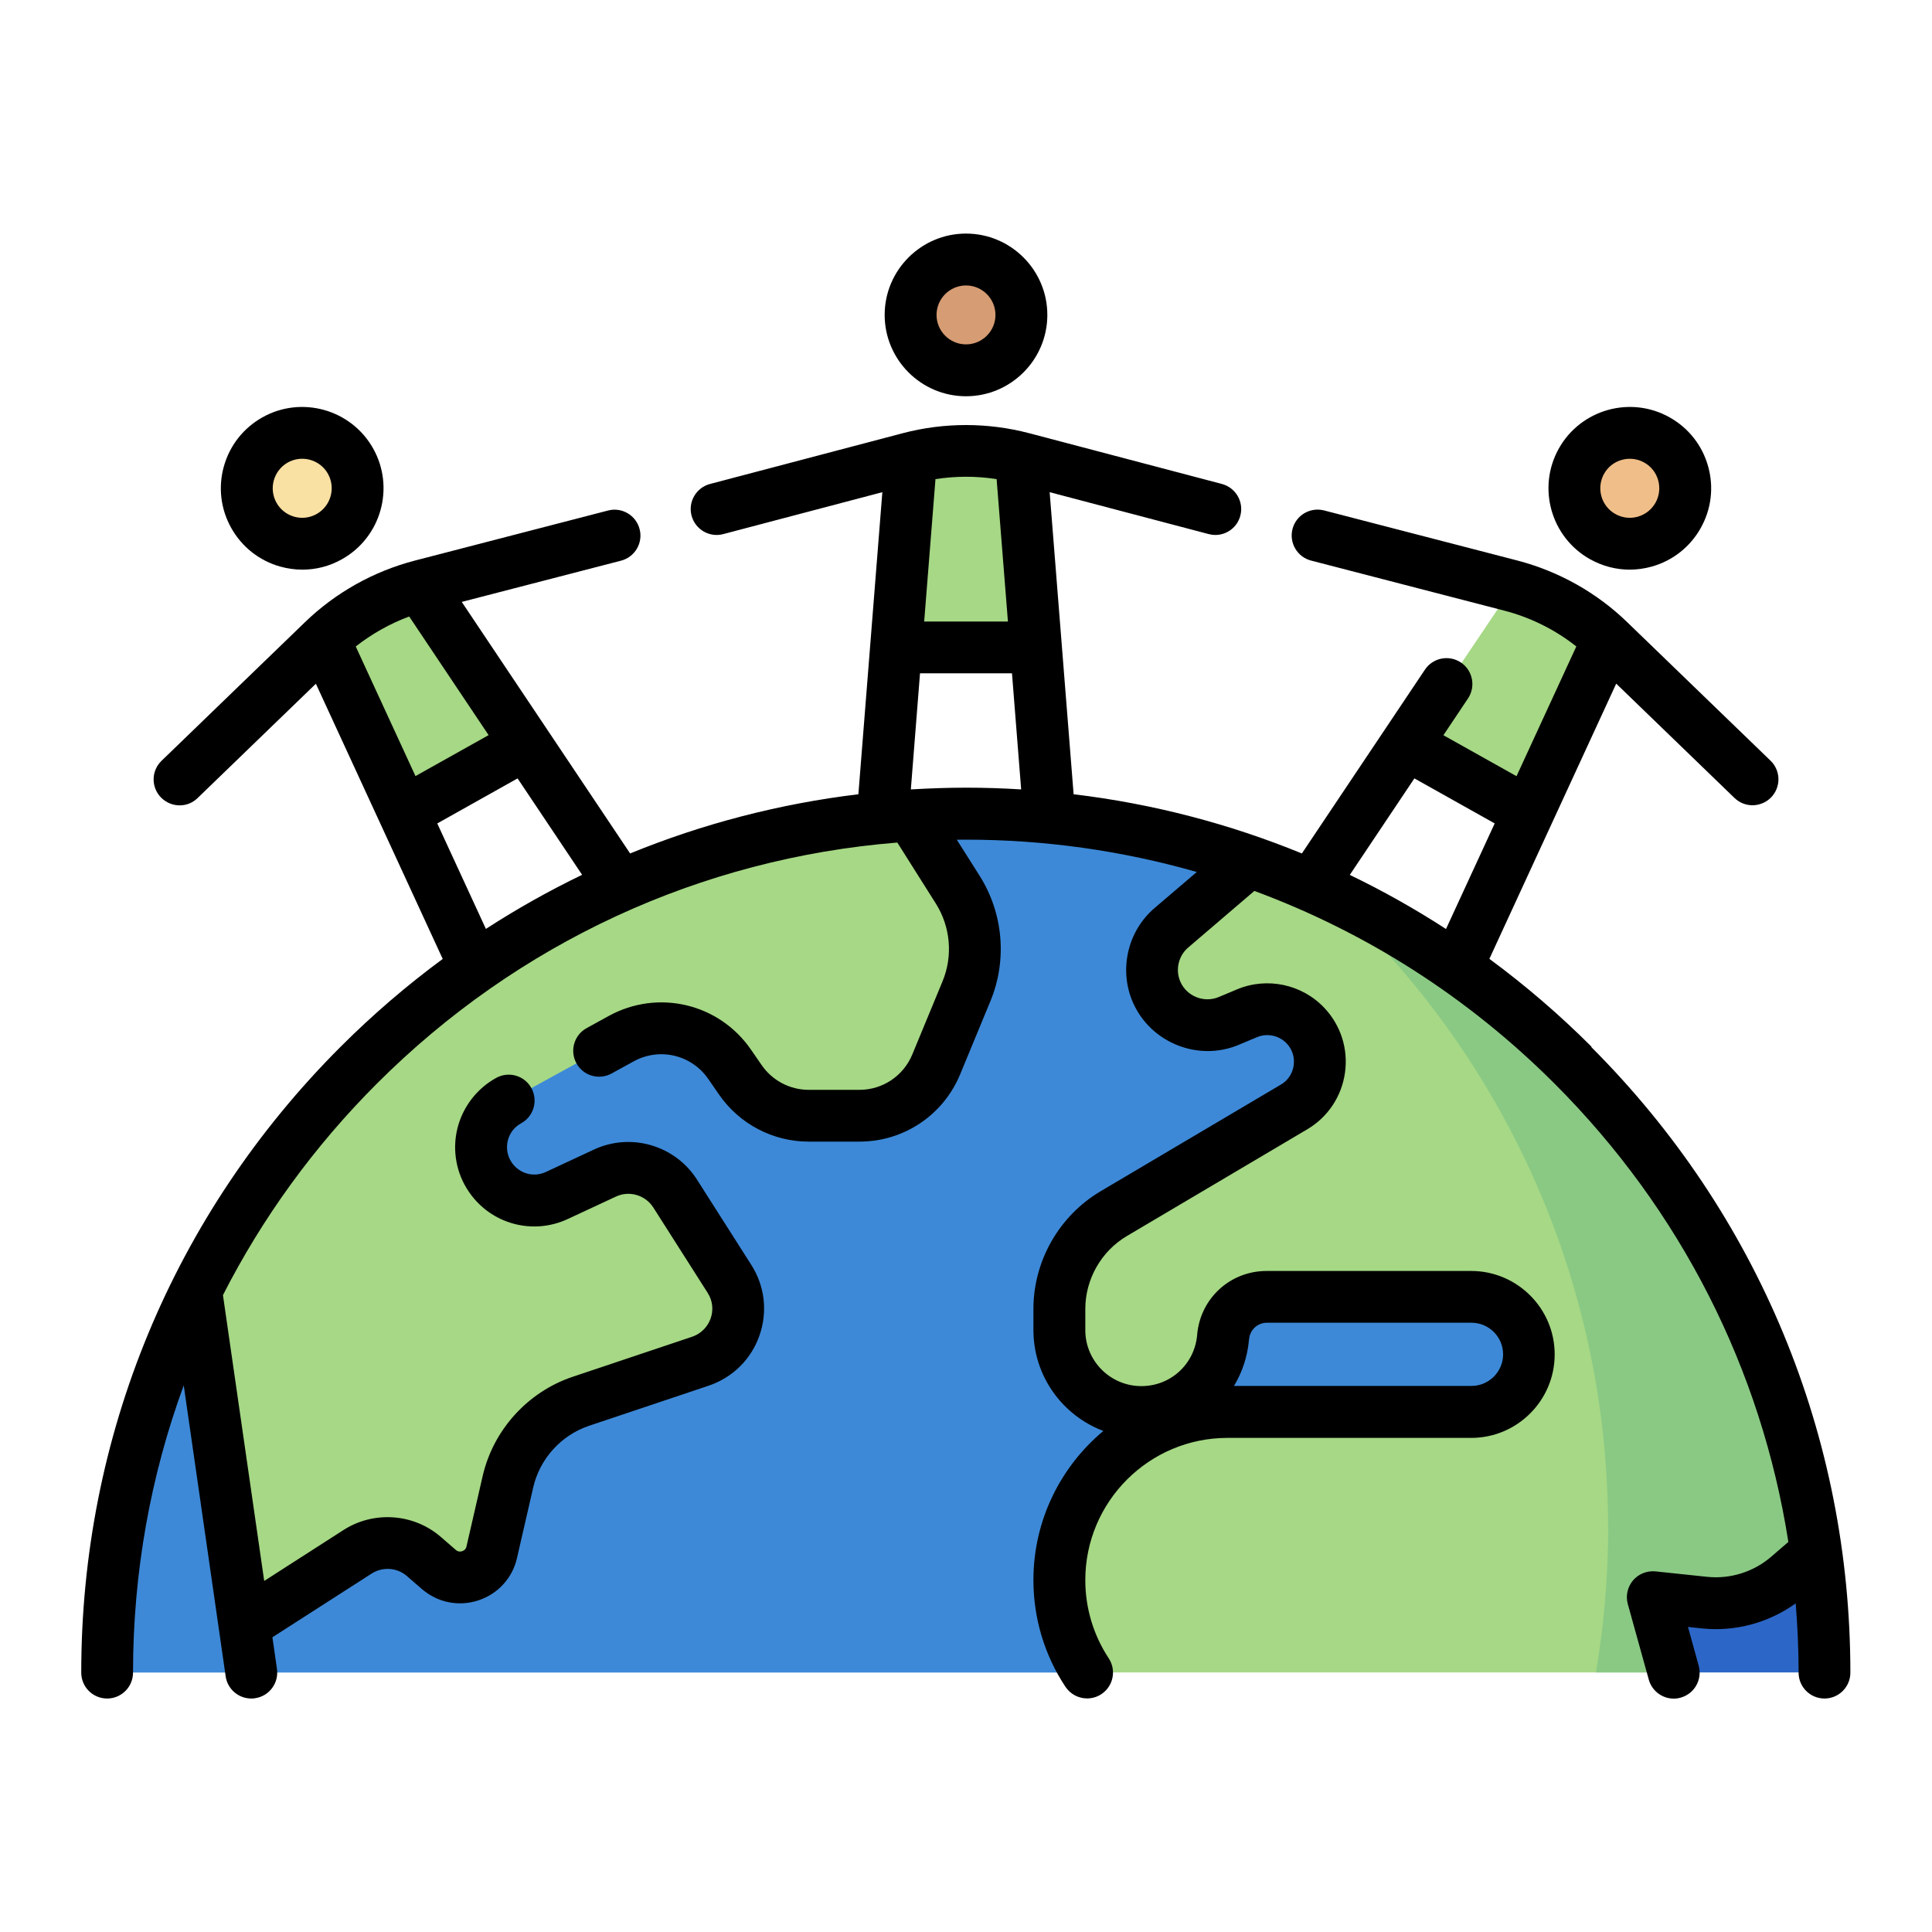
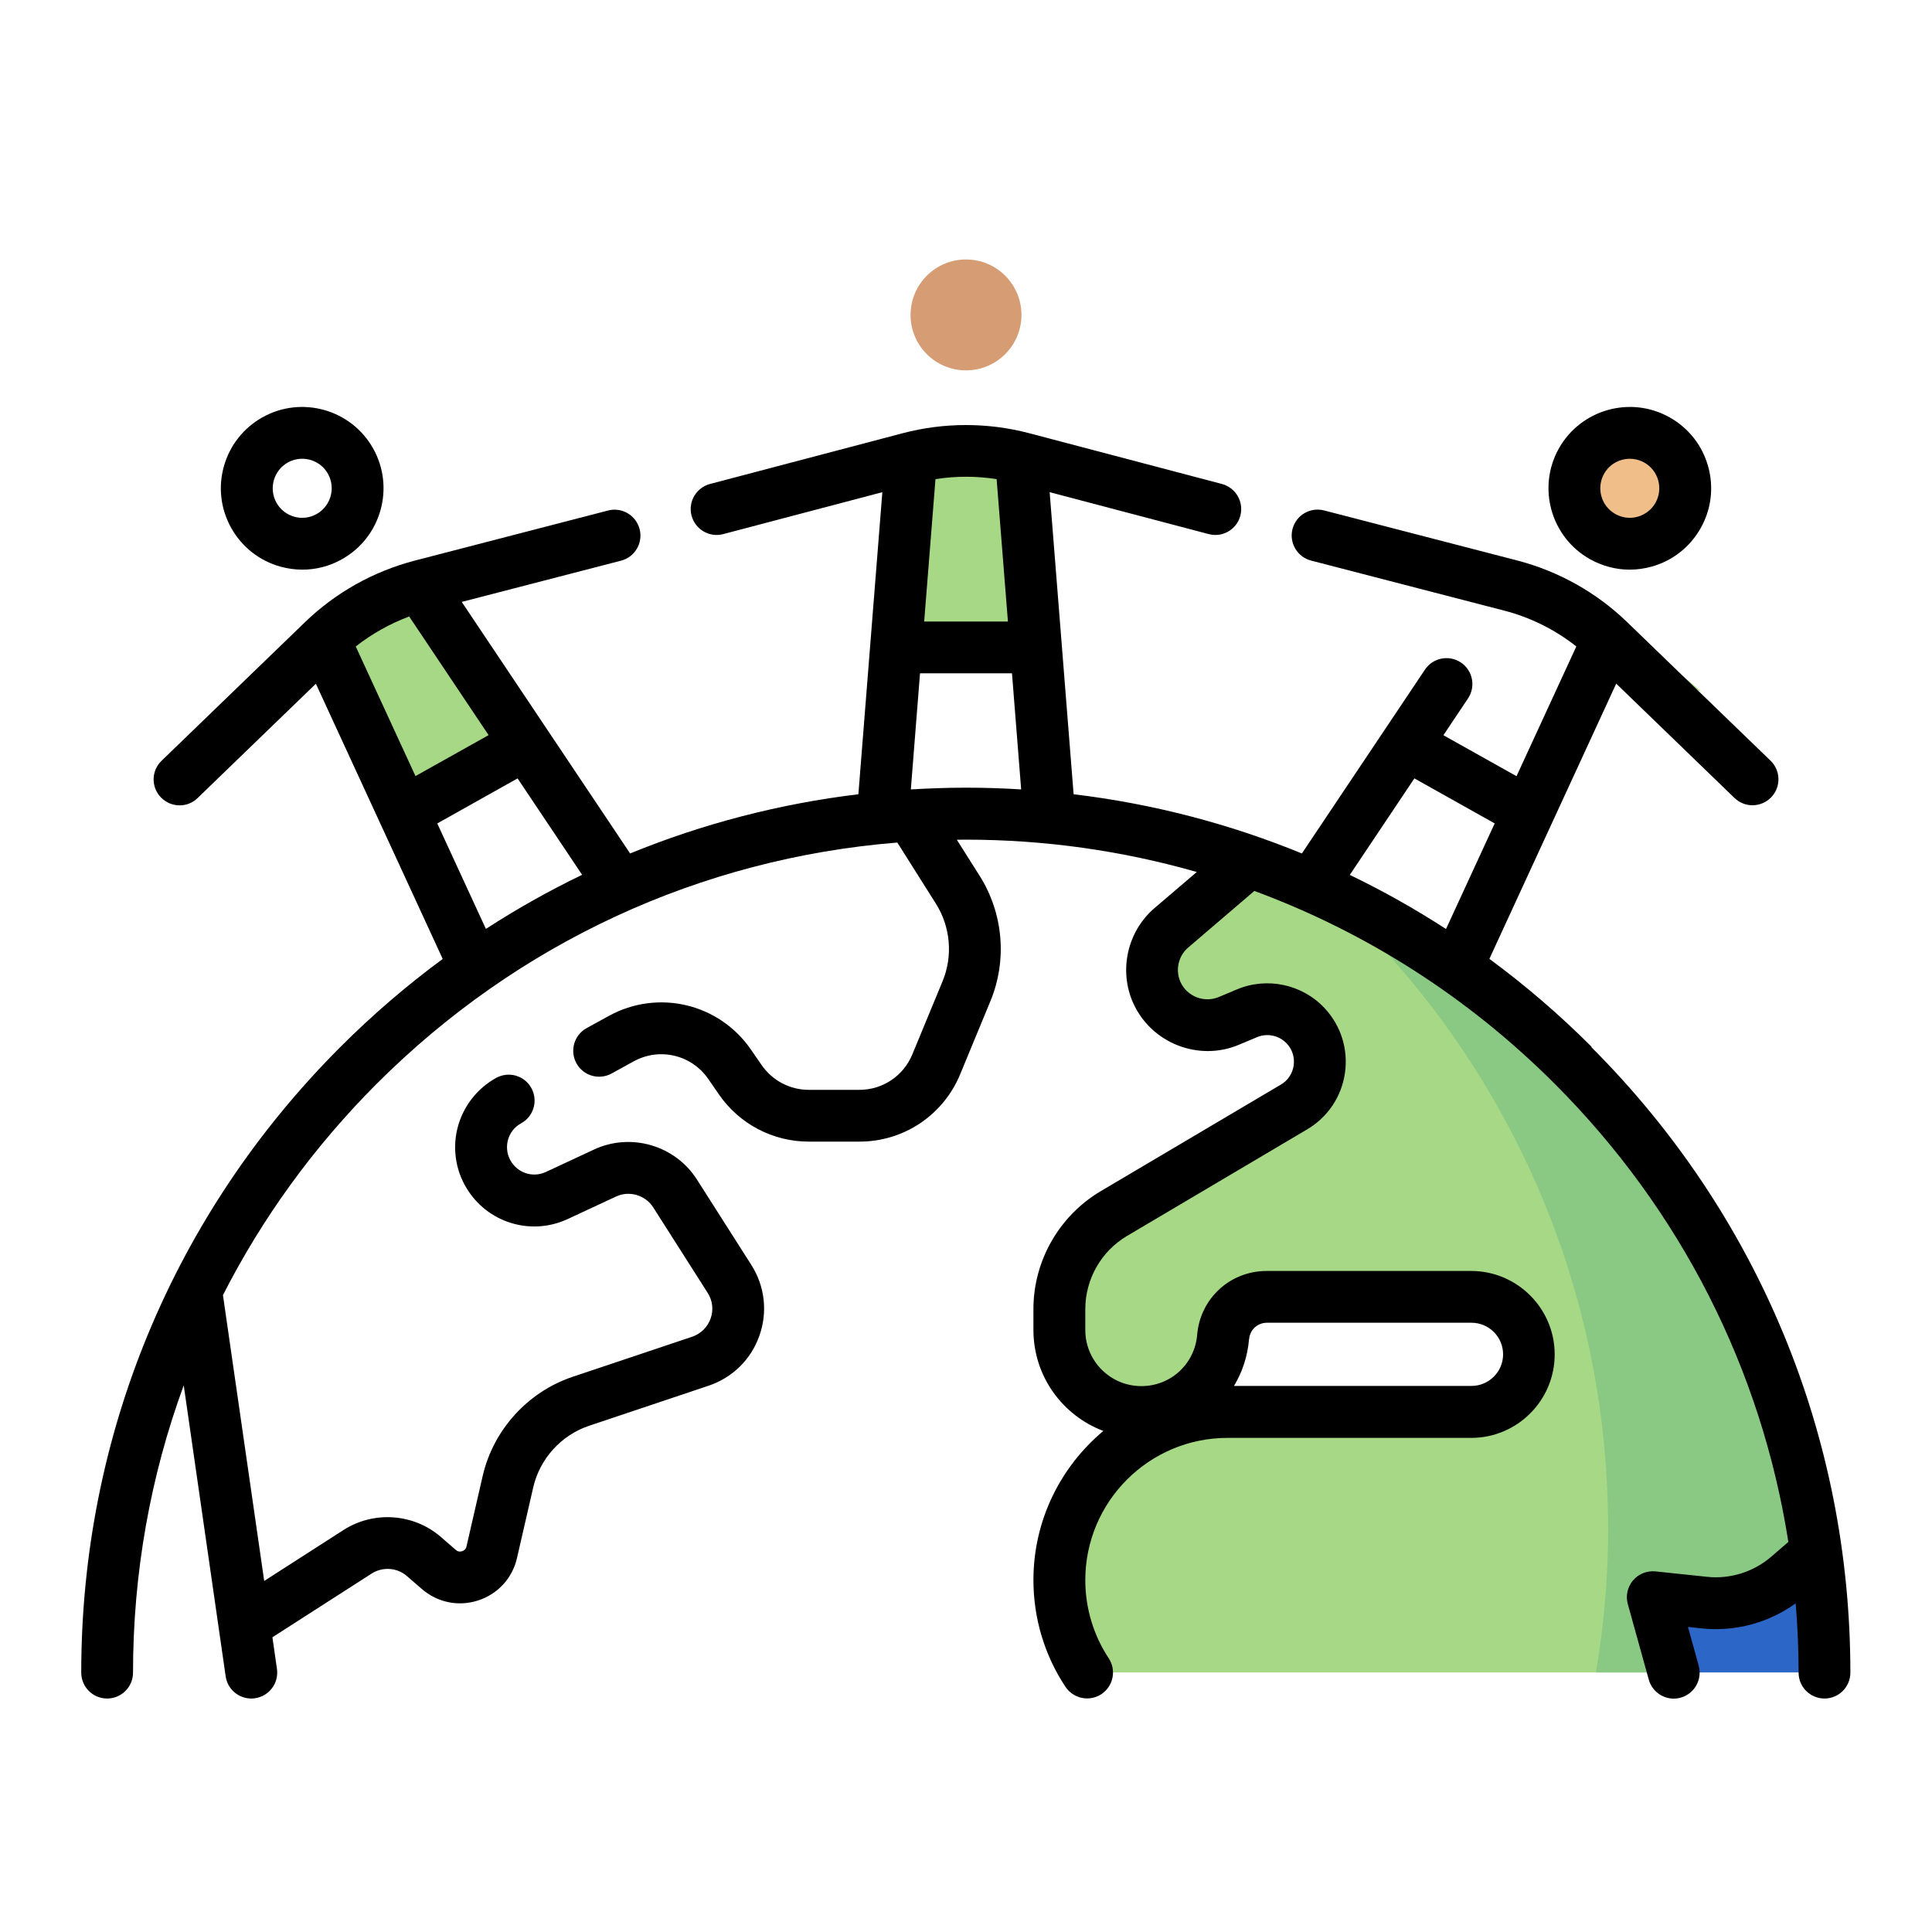
<svg xmlns="http://www.w3.org/2000/svg" id="Layer_1" viewBox="0 0 200 200">
  <defs>
    <style>.cls-1{fill:#f0be88;}.cls-1,.cls-2,.cls-3,.cls-4,.cls-5,.cls-6,.cls-7,.cls-8{stroke-width:0px;}.cls-2{fill:#a6d885;}.cls-3{fill:#000;}.cls-4{fill:#8ac984;}.cls-5{fill:#d69c73;}.cls-6{fill:#3d89d8;}.cls-7{fill:#f9e0a3;}.cls-8{fill:#2c67c8;}</style>
  </defs>
  <path class="cls-1" d="M165.93,55.56c-2.76-1.55-3.75-5.05-2.2-7.81,1.55-2.76,5.05-3.75,7.81-2.2,2.76,1.55,3.75,5.05,2.2,7.81-1.55,2.76-5.05,3.75-7.81,2.2Z" />
-   <path class="cls-7" d="M34.11,55.54c-2.76,1.55-6.26.56-7.81-2.2-1.55-2.76-.56-6.26,2.2-7.81,2.76-1.55,6.26-.56,7.81,2.2,1.55,2.76.56,6.26-2.2,7.81Z" />
  <path class="cls-5" d="M100,38.34c-3.17,0-5.74-2.57-5.74-5.74s2.57-5.74,5.74-5.74,5.74,2.57,5.74,5.74-2.57,5.74-5.74,5.74Z" />
-   <path class="cls-6" d="M100,84.23c-49.1,0-88.91,39.81-88.91,88.91h100.56l74.1-23.58c-10.33-37.66-44.81-65.33-85.75-65.33h0Z" />
  <path class="cls-8" d="M137.53,92.52s0,0,0,0c17.8,16.26,28.96,39.65,28.96,65.66l6.82,14.95h15.6c0-35.69-21.04-66.46-51.38-80.61Z" />
  <path class="cls-2" d="M118.18,146.16c11.65,0,5.42-11.91,13.58-11.91h20.23c3.12,0,5.96,2.24,6.27,5.34.36,3.57-2.43,6.57-5.93,6.57h-24.5c-9.19,0-17.34,6.81-18.07,15.97-.33,4.08.76,7.89,2.81,11h52.63l5.93-7.82,5.36.57c3.15.33,6.3-.66,8.68-2.74l2.84-2.48c-4.69-33.37-27.89-60.78-58.89-71.53l-7.83,6.9c-2.19,1.87-2.69,5.12-1,7.6,1.57,2.32,4.73,2.98,7.31,1.89l1.24-.52c1.94-.82,4.26-.64,5.87.72,2.92,2.48,2.46,6.98-.72,8.86l-18.42,10.9c-3.54,2.09-5.87,5.85-5.87,9.96-.01,5.68,1.65,10.72,8.48,10.72h0Z" />
  <path class="cls-4" d="M166.48,158.19c0,5.1-.45,10.09-1.27,14.95h8.09l-2.17-7.82,5.36.57c3.15.33,6.3-.66,8.68-2.74l2.84-2.48c-4.25-30.23-23.71-55.52-50.38-68.01,17.72,16.25,28.84,39.59,28.84,65.53h0Z" />
-   <path class="cls-2" d="M99.17,92.09l-4.82-7.66c-32.52,2.04-60.29,21.55-74.03,49.27l4.98,34.44,11.73-7.51c2.14-1.37,4.92-1.18,6.85.48l1.57,1.36c1.91,1.65,4.9.67,5.46-1.79l1.68-7.31c.89-3.89,3.75-7.04,7.53-8.31l12.38-4.15c3.53-1.19,5.02-5.37,3.02-8.52l-5.63-8.84c-1.55-2.43-4.65-3.34-7.26-2.12l-4.65,2.17c-2.4,1.12-5.4.64-7.02-1.46-2.09-2.71-1.25-6.59,1.7-8.21l11.68-6.41c3.87-2.13,8.73-.97,11.23,2.67l1.08,1.58c1.61,2.33,4.26,3.73,7.09,3.73h5.25c3.48,0,6.62-2.1,7.95-5.32l3.13-7.57c1.42-3.44,1.09-7.36-.9-10.51h0Z" />
  <path class="cls-2" d="M94.41,47.37l-1.61,19.65h14.39l-1.6-19.65c-3.67-.92-7.51-.92-11.19,0h0Z" />
  <path class="cls-2" d="M33.61,66.18l8.21,17.92,12.56-7.04-11.01-16.35c-3.66.99-7,2.87-9.76,5.47h0Z" />
-   <path class="cls-2" d="M166.39,66.18l-8.21,17.92-12.56-7.04,11.01-16.35c3.66.99,7,2.87,9.76,5.47h0Z" />
+   <path class="cls-2" d="M166.39,66.18c3.66.99,7,2.87,9.76,5.47h0Z" />
  <path class="cls-3" d="M164.77,108.37c-3.33-3.33-6.87-6.37-10.59-9.11l13.13-28.49,12.25,11.84c.52.5,1.19.75,1.86.75s1.4-.27,1.93-.82c1.03-1.07,1-2.76-.06-3.79l-14.85-14.35c-3.17-3.07-7.11-5.27-11.38-6.38l-19.99-5.18c-1.44-.37-2.9.49-3.27,1.92-.37,1.43.49,2.9,1.92,3.27l19.99,5.18c2.72.7,5.27,1.97,7.47,3.71l-6.19,13.43-7.57-4.24,2.55-3.81c.82-1.23.49-2.9-.74-3.72s-2.9-.49-3.72.74l-12.74,19.03c-7.52-3.08-15.45-5.15-23.63-6.13l-2.48-31.27,16.47,4.34c.23.06.46.09.68.09,1.19,0,2.28-.8,2.59-2,.38-1.43-.48-2.9-1.91-3.28l-19.97-5.26c-4.27-1.12-8.78-1.12-13.05,0l-19.97,5.26c-1.43.38-2.29,1.85-1.91,3.28.38,1.43,1.85,2.29,3.28,1.91l16.47-4.34-2.48,31.27c-8.18.99-16.11,3.05-23.63,6.13l-17.43-26.04,16.49-4.27c1.43-.37,2.3-1.84,1.92-3.27-.37-1.43-1.84-2.3-3.27-1.92l-19.99,5.18c-4.27,1.11-8.21,3.31-11.38,6.38l-14.85,14.35c-1.07,1.03-1.09,2.73-.06,3.79.53.54,1.23.82,1.93.82s1.34-.25,1.86-.75l12.25-11.84,13.13,28.49c-3.72,2.74-7.26,5.78-10.59,9.11-17.3,17.3-26.83,40.3-26.83,64.77,0,1.48,1.2,2.68,2.68,2.68s2.68-1.2,2.68-2.68c0-10.31,1.8-20.34,5.25-29.74l4.34,30.12c.19,1.34,1.34,2.3,2.65,2.3.13,0,.26,0,.39-.03,1.47-.21,2.48-1.57,2.27-3.04l-.47-3.27,10.28-6.6c1.13-.72,2.63-.62,3.64.26l1.57,1.36c1.62,1.39,3.8,1.83,5.83,1.16,2.03-.67,3.53-2.31,4-4.39l1.68-7.31c.68-2.96,2.89-5.4,5.77-6.37l12.38-4.15c2.47-.83,4.39-2.71,5.26-5.17.87-2.46.57-5.13-.83-7.33l-5.63-8.84c-2.26-3.55-6.84-4.89-10.66-3.11l-4.98,2.32c-1.26.59-2.74.18-3.53-.97-.46-.67-.6-1.47-.42-2.25.19-.79.68-1.43,1.39-1.82,1.3-.71,1.77-2.34,1.06-3.64s-2.34-1.77-3.64-1.06c-2.02,1.11-3.49,3.04-4.03,5.28-.54,2.25-.1,4.63,1.21,6.53,2.27,3.32,6.58,4.5,10.23,2.8l4.98-2.32c1.38-.65,3.05-.16,3.87,1.13l5.63,8.84c.51.8.62,1.77.3,2.66s-1.01,1.57-1.91,1.88l-12.38,4.15c-4.64,1.56-8.2,5.49-9.3,10.25l-1.68,7.31c-.07.31-.28.43-.45.49-.16.05-.41.08-.65-.13l-1.57-1.36c-2.8-2.42-6.93-2.71-10.05-.71l-8.22,5.28-4.27-29.59c4.07-7.99,9.41-15.37,15.93-21.89,14.6-14.6,33.52-23.32,53.88-24.96l3.99,6.32c1.52,2.41,1.78,5.42.69,8.05l-3.13,7.57c-.92,2.22-3.07,3.66-5.47,3.66h-5.25c-1.95,0-3.77-.96-4.88-2.57l-1.09-1.58c-3.3-4.8-9.63-6.3-14.73-3.5l-2.29,1.26c-1.3.71-1.77,2.34-1.06,3.64s2.34,1.77,3.64,1.06l2.29-1.26c2.68-1.47,6-.68,7.73,1.84l1.09,1.58c2.11,3.06,5.58,4.89,9.3,4.89h5.25c4.59,0,8.68-2.74,10.43-6.98l3.13-7.57c1.75-4.24,1.33-9.09-1.12-12.97l-2.36-3.73c.31,0,.61-.01.92-.01,8.21,0,16.24,1.15,23.92,3.35l-4.37,3.73c-2.82,2.41-3.73,6.46-2.21,9.84,1.86,4.14,6.77,6.08,10.95,4.31l1.86-.78c1.06-.45,2.3-.18,3.08.65.58.61.84,1.44.72,2.28-.12.83-.6,1.56-1.33,1.98l-18.66,11.04c-4.28,2.54-6.95,7.2-6.95,12.18v2.18c0,4.78,3.01,8.86,7.24,10.45-4.42,3.69-7.24,9.24-7.24,15.43,0,3.95,1.14,7.77,3.31,11.05.52.78,1.37,1.21,2.24,1.21.51,0,1.02-.14,1.48-.44,1.24-.82,1.58-2.48.76-3.72-1.58-2.4-2.42-5.2-2.42-8.09,0-8.12,6.6-14.72,14.72-14.72h25.23c4.76,0,8.64-3.88,8.64-8.64s-3.88-8.64-8.64-8.64h-21.18c-3.77,0-6.86,2.83-7.19,6.59,0,0,0,.01,0,.02-.26,3.03-2.74,5.31-5.78,5.31-3.2,0-5.8-2.6-5.8-5.8v-2.18c0-3.09,1.65-5.99,4.31-7.56l18.66-11.04c2.13-1.26,3.56-3.39,3.91-5.85.35-2.45-.42-4.9-2.12-6.71-2.32-2.47-5.96-3.24-9.08-1.92l-1.86.78c-1.51.64-3.3-.06-3.97-1.56-.55-1.23-.22-2.69.8-3.56l6.85-5.86c11.54,4.26,22.12,10.99,31.08,19.95,13.05,13.05,21.4,29.55,24.2,47.44l-1.75,1.51c-1.83,1.59-4.27,2.36-6.68,2.1l-5.32-.56c-.88-.09-1.76.26-2.33.93-.57.68-.78,1.6-.54,2.45l2.17,7.82c.33,1.19,1.41,1.97,2.58,1.97.24,0,.48-.03.72-.1,1.43-.4,2.26-1.87,1.87-3.3l-1.11-4.02,1.4.15c3.46.37,6.94-.57,9.75-2.59.19,2.37.3,4.76.3,7.17,0,1.48,1.2,2.68,2.68,2.68s2.68-1.2,2.68-2.68c0-24.47-9.53-47.47-26.83-64.77h0ZM129.31,138.64s0-.01,0-.02c.08-.96.87-1.69,1.84-1.69h21.18c1.81,0,3.27,1.47,3.27,3.27s-1.47,3.27-3.27,3.27h-24.59c.86-1.42,1.41-3.06,1.56-4.84h0ZM146.42,80.58l8.31,4.66-5.04,10.93c-3.21-2.08-6.53-3.95-9.96-5.6l6.68-9.98ZM103.17,49.6l1.17,14.74h-8.67l1.17-14.74c2.1-.33,4.24-.33,6.34,0ZM36.83,66.92c1.67-1.31,3.54-2.36,5.53-3.1l8.22,12.28-7.57,4.24-6.19-13.43ZM45.27,85.24l8.31-4.66,6.68,9.98c-3.42,1.65-6.75,3.52-9.96,5.6l-5.04-10.93ZM94.29,81.72l.95-12.02h9.52l.95,12.02c-1.89-.12-3.8-.18-5.71-.18s-3.82.07-5.71.18h0Z" />
-   <path class="cls-3" d="M100,41.02c4.64,0,8.42-3.78,8.42-8.42s-3.78-8.42-8.42-8.42-8.42,3.78-8.42,8.42,3.78,8.42,8.42,8.42ZM100,29.55c1.68,0,3.05,1.37,3.05,3.05s-1.37,3.05-3.05,3.05-3.05-1.37-3.05-3.05,1.37-3.05,3.05-3.05Z" />
  <path class="cls-3" d="M164.6,57.89c1.28.71,2.68,1.08,4.1,1.08.77,0,1.54-.11,2.3-.32,2.16-.61,3.96-2.03,5.06-3.99,1.1-1.96,1.37-4.23.76-6.4s-2.03-3.96-3.99-5.06c-4.05-2.27-9.19-.82-11.46,3.23-2.27,4.05-.82,9.19,3.23,11.46h0ZM166.05,49.05c.82-1.47,2.69-1.99,4.16-1.17,1.47.82,1.99,2.69,1.17,4.16-.4.71-1.05,1.22-1.84,1.45-.78.22-1.61.12-2.32-.28-1.47-.82-1.99-2.69-1.17-4.16Z" />
  <path class="cls-3" d="M29,58.65c.76.21,1.53.32,2.3.32,1.42,0,2.83-.36,4.1-1.08,4.05-2.27,5.5-7.41,3.23-11.46-2.27-4.05-7.41-5.5-11.46-3.23-1.96,1.1-3.38,2.9-3.99,5.06s-.34,4.44.76,6.4,2.9,3.38,5.06,3.99h0ZM29.79,47.88c.47-.26.98-.39,1.49-.39,1.07,0,2.11.56,2.67,1.56.82,1.47.3,3.33-1.17,4.16-.71.4-1.54.5-2.32.28s-1.44-.73-1.84-1.45c-.82-1.47-.3-3.33,1.17-4.16Z" />
</svg>